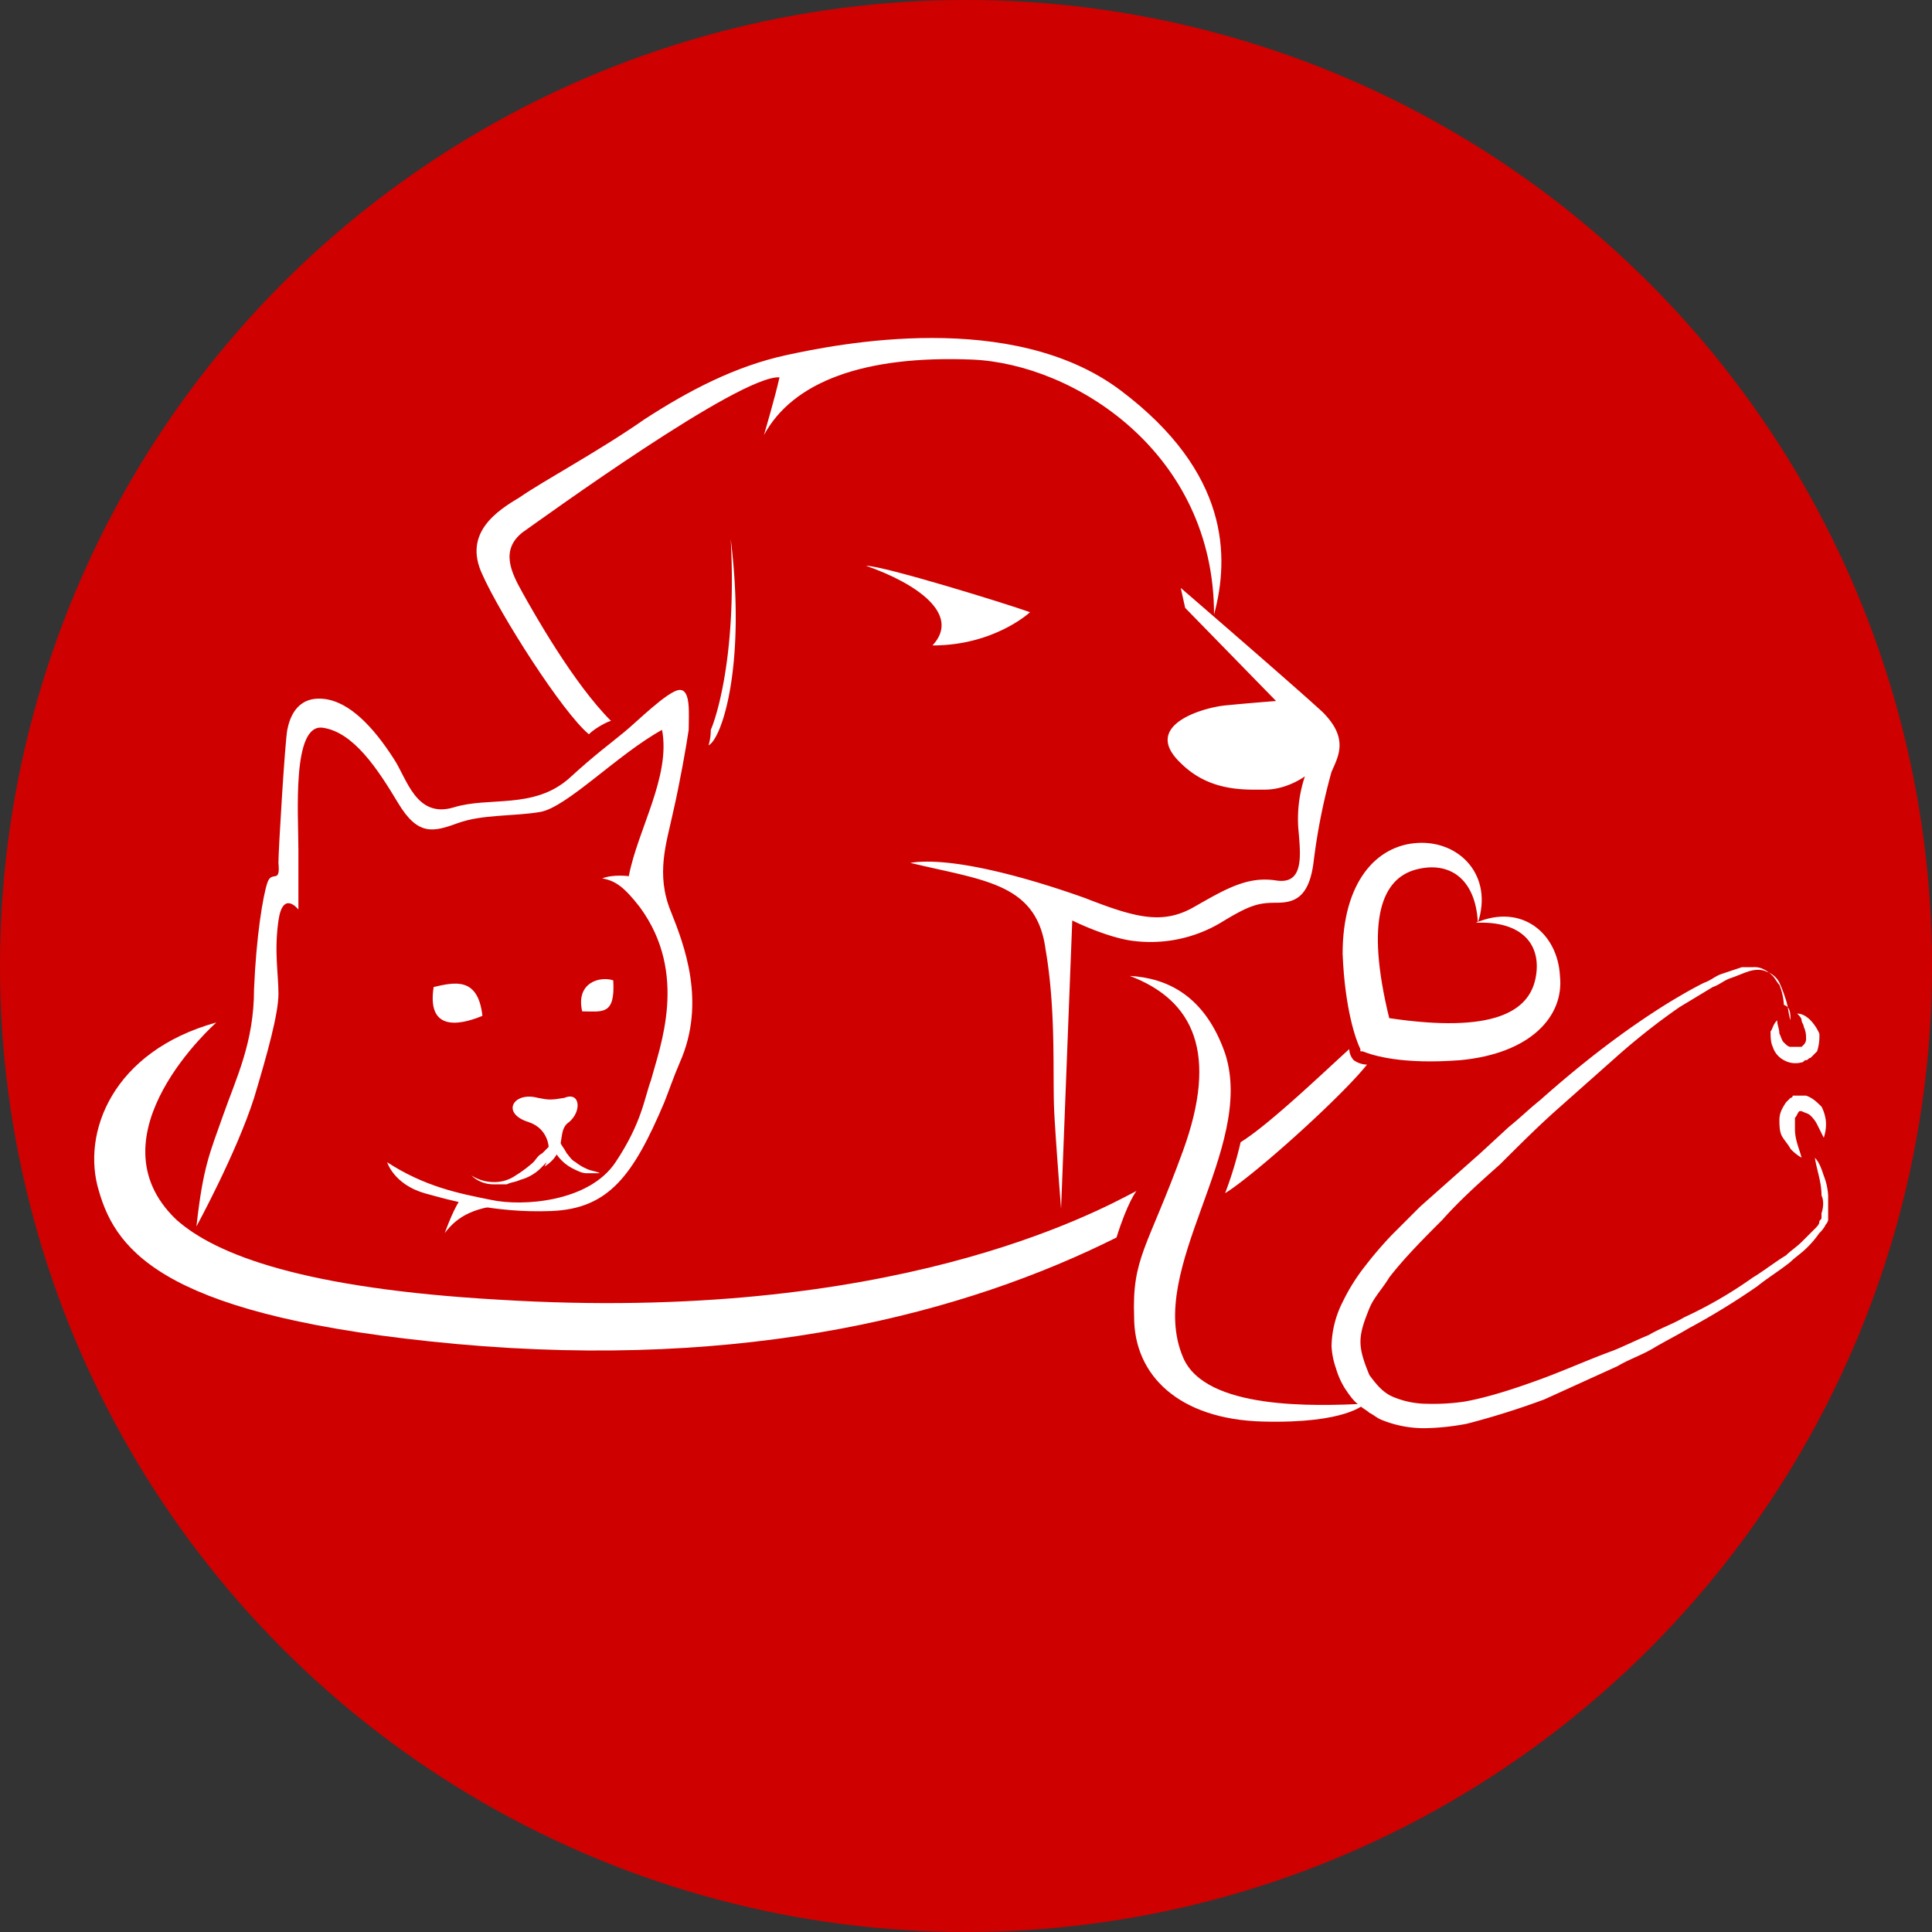
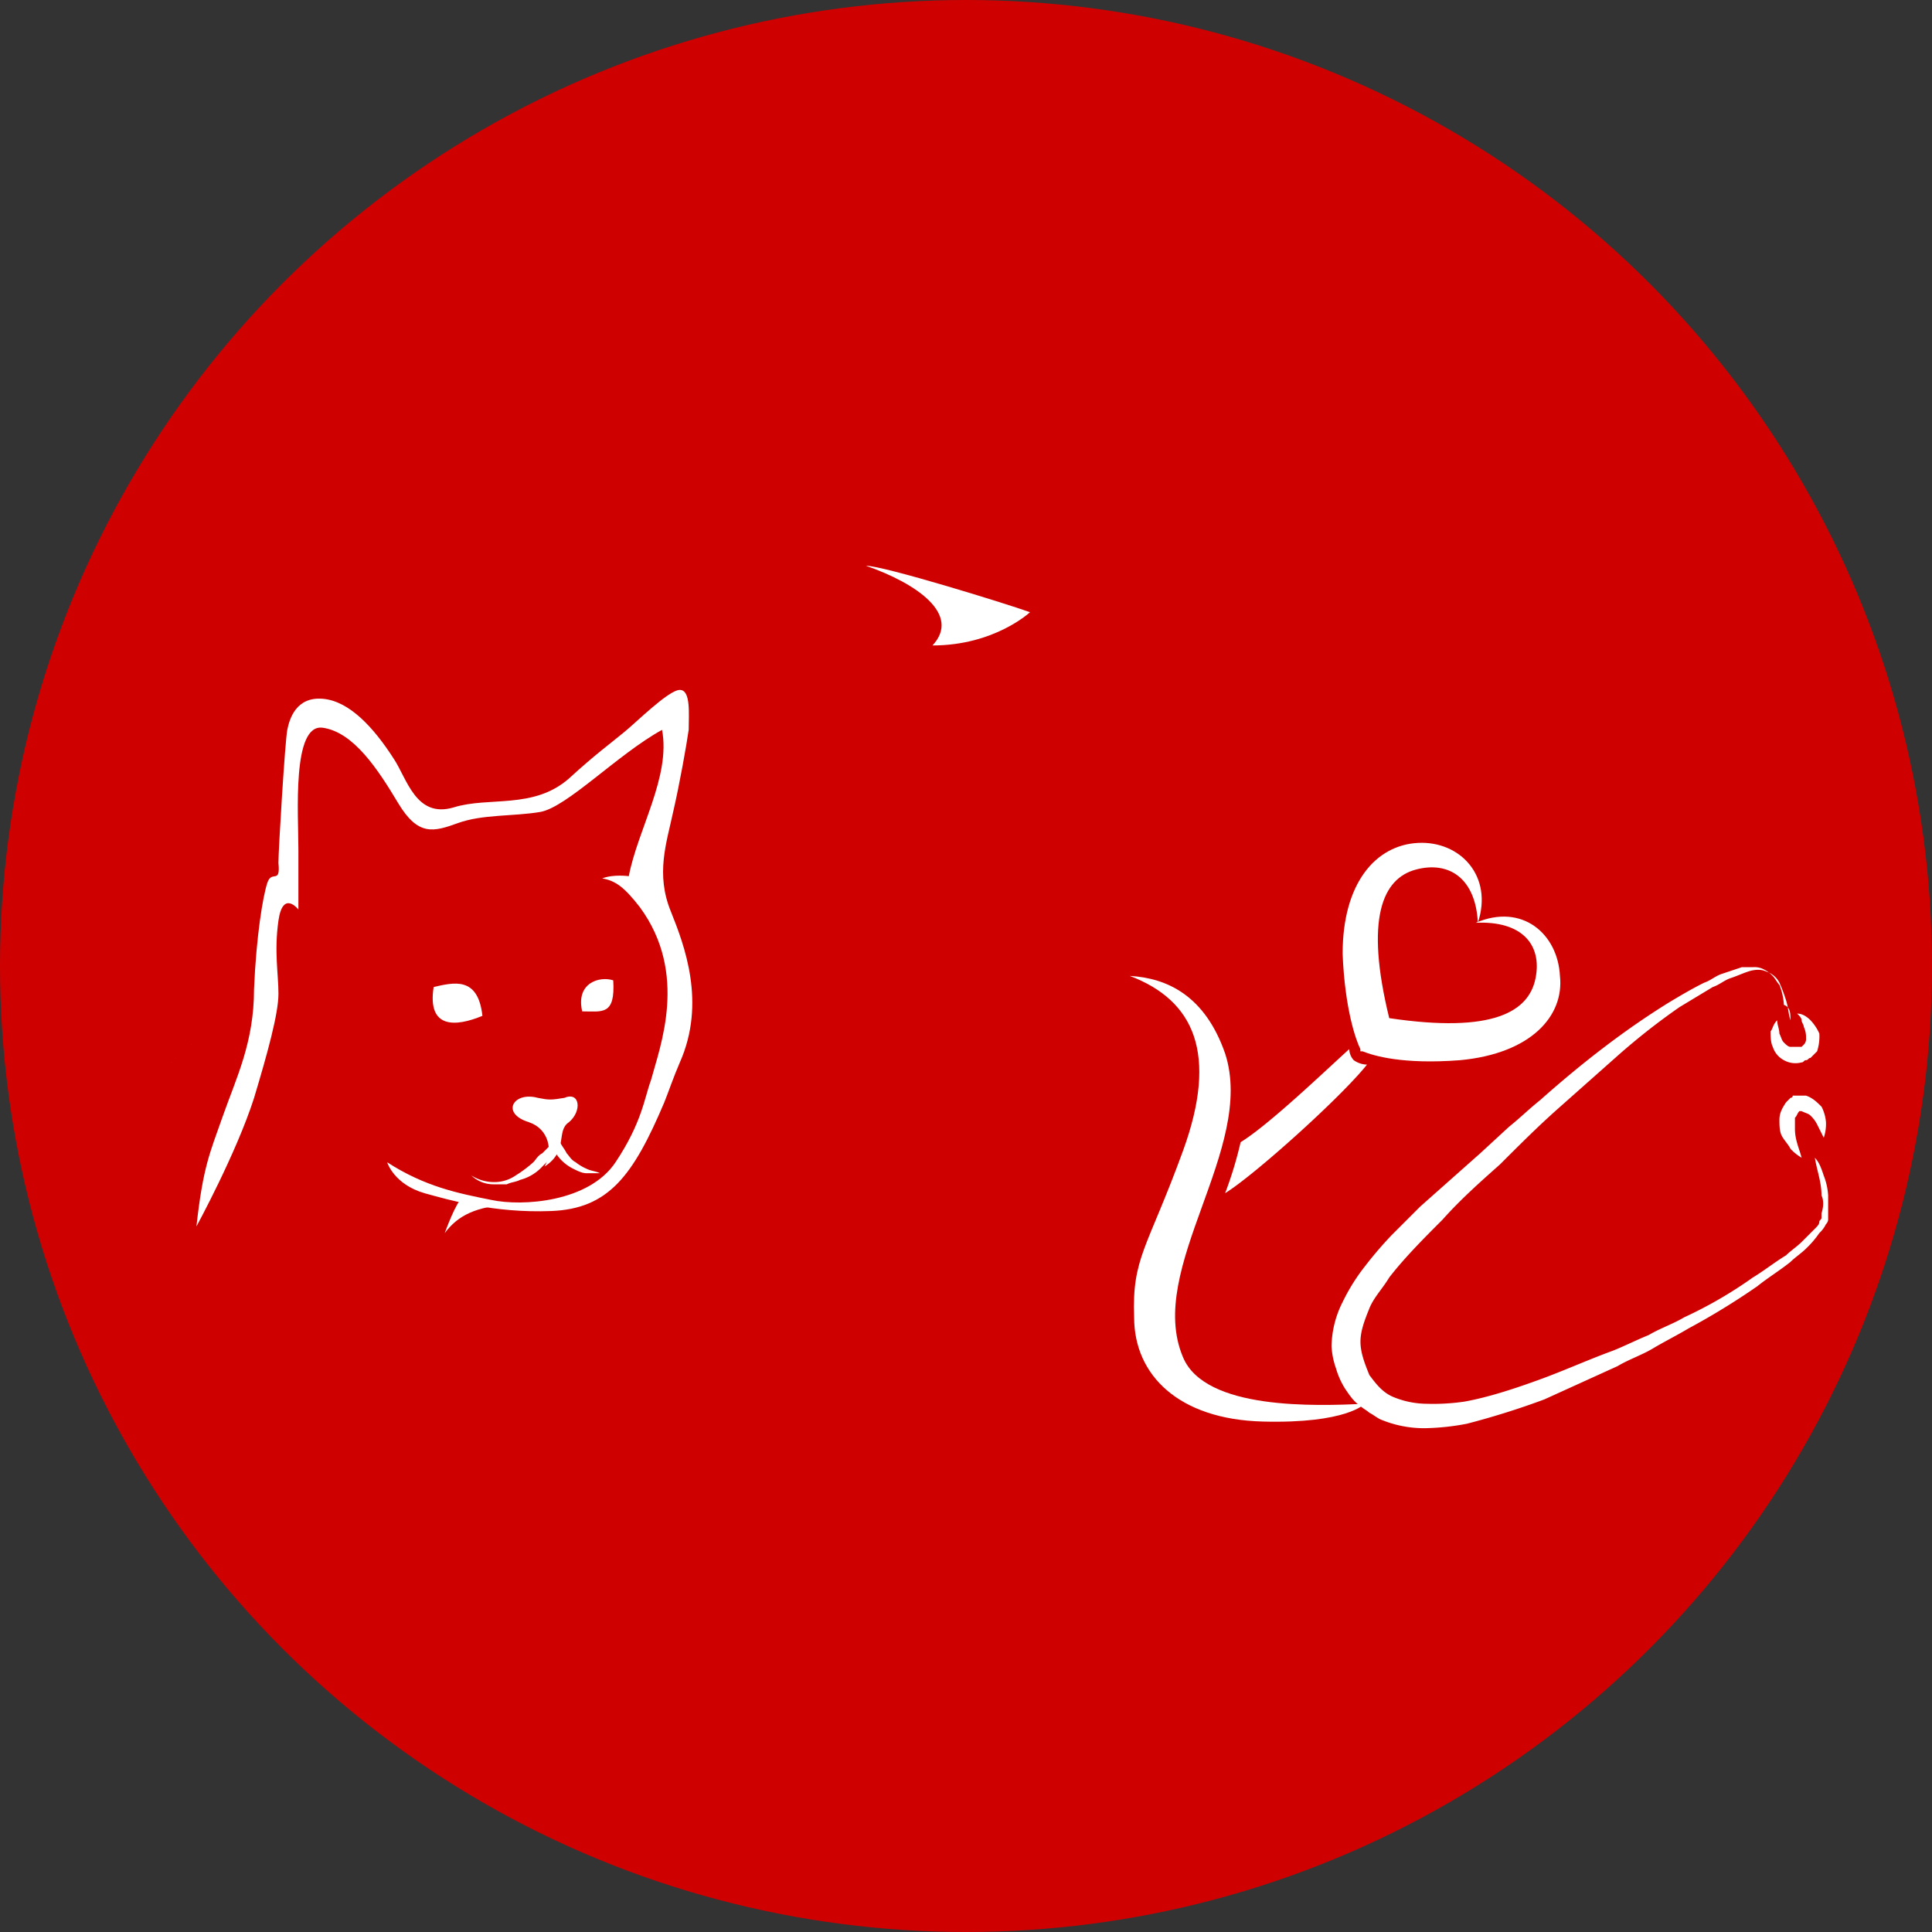
<svg xmlns="http://www.w3.org/2000/svg" viewBox="0 0 800 800">
  <rect x="0" y="0" width="800" height="800" fill="#333333" stroke="none" />
  <defs>
    <style>.cls-1{fill:#cf0000;}.cls-2{fill:#fff;}</style>
  </defs>
  <g id="Layer_2" data-name="Layer 2">
    <g id="Layer_1-2" data-name="Layer 1">
      <circle class="cls-1" cx="400" cy="400" r="400" />
      <path class="cls-2" d="M222.71,454.6c-10.09-2.76-15.6,6.42-3.67,10.09,8.26,2.76,10.1,11.94,6.43,18.36,10.1-6.42,4.59-14.68,10.1-18.36,5.5-4.59,4.59-12.85-1.84-10.09C228.22,455.51,227.3,455.51,222.71,454.6Z" />
      <path class="cls-2" d="M195.17,486.73a17.79,17.79,0,0,0,9.18,2.75,15.52,15.52,0,0,0,9.18-2.75,51.63,51.63,0,0,0,7.35-5.51c.92-.92,1.83-2.76,3.67-3.67l1.84-1.84a237.45,237.45,0,0,1,1.83-1.84l1.84-3.67,1.83,2.76c.92,1.83,1.84,2.75,2.76,4.59.92.91,1.83,2.75,3.67,3.67a20,20,0,0,0,4.59,2.75c1.84.92,3.67.92,5.51,1.84h-5.51c-1.84,0-3.67-.92-5.51-1.84a18,18,0,0,1-8.26-8.26h2.75a.89.89,0,0,1-.91.92l-.92.92c-.92.91-.92,1.83-1.84,1.83l-3.67,3.67a19,19,0,0,1-9.18,5.51c-1.84.92-3.67.92-5.51,1.84h-5.51A13.18,13.18,0,0,1,195.17,486.73Z" />
      <path class="cls-2" d="M179.57,408.69c8.26-1.83,18.36-4.59,20.19,11.94C188.75,425.22,176.81,426.14,179.57,408.69Z" />
      <path class="cls-2" d="M241.07,418.79c8.27,0,13.77,1.84,12.86-12.85C248.42,404.1,238.32,406.86,241.07,418.79Z" />
      <path class="cls-2" d="M81.34,507.84c2.75-24.79,5.51-30.29,11-45.9s12.85-30.29,12.85-52.33c.92-22,3.67-38.55,5.51-44.06s5.5.92,4.59-8.26c0-5.51,2.75-50.5,3.67-55.09s3.67-13.77,14.69-12.85,21.11,11.94,29.37,24.79c5.51,8.26,9.18,24.79,24.79,20.2,14.69-4.59,33,.91,47.74-11.94,11-10.1,17.44-14.69,22.95-19.28,4.59-3.67,18.36-17.44,23-17.44s3.67,10.1,3.67,16.52c-.92,6.43-3.67,22-6.43,34-2.75,12.85-7.34,25.71-.92,41.31,5.51,13.77,14.69,37.64,3.68,62.43-2.76,6.42-4.59,11.93-6.43,16.52-12.85,30.3-23,44.07-46.82,45s-42.23-4.59-52.33-7.34c-12.85-3.67-15.6-12.85-15.6-12.85,15.6,10.1,29.38,12.85,43.15,15.6,12.85,2.76,40.39.92,51.4-15.6s11.94-26.62,14.69-34c3.67-13.77,15.61-44.06-4.59-71.6-6.42-8.27-10.1-11-15.6-11.94,4.59-1.83,11-.92,11-.92,3.67-19.27,17.44-41.31,13.77-60.59-18.36,10.1-39.47,32.14-50.49,34s-23.87.92-34,4.59-16.52,5.51-24.78-8.26-18.36-29.38-31.21-31.21-10.1,35.8-10.1,50.49v24.78s-6.43-8.26-8.26,4.59,0,22,0,30.3-4.59,24.79-10.1,43.15C97.86,477.55,81.34,507.84,81.34,507.84Z" />
      <path class="cls-2" d="M184.16,510.59s4.59-12.85,7.34-14.68,13.77,2.75,20.2,2.75C197,499.58,189.66,503.25,184.16,510.59Z" />
      <path class="cls-2" d="M467.82,404.1c26.63,10.1,36.73,32.14,22,72.53s-21.12,44.06-20.2,68.85c0,23.87,18.36,42.23,53.25,43.15s42.22-7.35,42.22-7.35C544.94,582.2,499,584,489.86,562c-15.61-36.72,30.29-86.29,17.44-125.76C499,412.37,483.43,405,467.82,404.1Z" />
-       <path class="cls-2" d="M376.94,357.29c30.3,7.34,52.33,8.26,56,35.8,4.59,26.62,2.75,53.24,3.67,68.85s2.76,38.56,2.76,38.56L444,381.15s12.85,6.43,23.86,8.27a57,57,0,0,0,37.64-7.35c11.94-7.34,15.61-8.26,22.95-8.26S542.18,372,544,356.37a252.75,252.75,0,0,1,7.34-36.72c2.76-6.43,7.35-13.77-3.67-24.79-11.93-11-58.75-51.41-58.75-51.41l1.83,8.26,37.64,38.56s-11.93.92-21.11,1.84-34.89,8.26-18.36,23.86c11.93,11.94,26.62,11,34.88,11,9.18,0,16.53-5.51,16.53-5.51a56.08,56.08,0,0,0-2.76,21.12c.92,11,2.76,23.87-9.18,22s-21.11,3.67-34,11-23.87,4.59-45-3.68C426.51,363.71,394.38,354.53,376.94,357.29Z" />
-       <path class="cls-2" d="M502.71,254.47c6.43-23.87,6.43-58.76-38.56-92.72s-117.5-19.28-138.62-14.69-40.39,14.69-58.75,26.62c-18.36,12.85-42.23,25.71-51.41,32.13-9.18,5.51-23.87,14.69-15.61,32.13,7.35,16.53,33.05,56.92,44.07,66.1,2.75-2.75,8.26-5.51,9.18-5.51-15.61-15.6-32.13-45-36.72-53.24s-9.18-17.44,0-24.79c9.18-6.43,90-65.18,106.49-64.26-1.84,8.26-6.43,23.87-6.43,23.87,11.94-22,41.31-33.05,86.3-31.21C444.87,150.73,502.71,187.45,502.71,254.47Z" />
-       <path class="cls-2" d="M293.4,308.63c5.51-2.75,15.61-33.05,9.18-85.38,2.76,51.41-7.34,77.12-8.26,78.95A22.35,22.35,0,0,1,293.4,308.63Z" />
      <path class="cls-2" d="M358.58,234.27c21.11,7.35,39.48,20.2,27.54,33,25.71,0,40.39-13.77,40.39-13.77C416.42,249.88,365.92,234.27,358.58,234.27Z" />
      <path class="cls-2" d="M604.61,439c-23.87,1.84-35.8-1.84-40.39-3.67h-.92v-.92c-1.84-3.67-6.43-16.53-7.35-39.48,0-29.37,13.77-45,31.22-45.9s31.21,13.77,24.78,33.05c-.91-18.36-11.93-25.7-25.7-22s-21.12,20.2-11,61.51h0c43.15,6.42,57.84-2.76,60.59-16.53s-5.51-23.87-24.78-22.95c19.27-8.26,34,4.59,34.88,22C647.76,420.63,634,436.24,604.61,439Z" />
      <path class="cls-2" d="M741.39,422.46c-.91-2.75-.91-5.5-1.83-8.26a62.93,62.93,0,0,0-2.76-7.34,9.36,9.36,0,0,0-5.5-4.59c-1.84-.92-4.59-.92-7.35,0s-4.59,1.83-7.34,2.75-4.59,2.76-7.35,3.67L695.49,417a275.86,275.86,0,0,0-25.7,20.19l-24.79,22c-8.26,7.34-15.6,14.68-23.87,22.95-8.26,7.34-16.52,14.68-23.86,22.95-7.35,7.34-15.61,15.6-22,23.86-2.75,4.6-6.42,8.27-8.26,12.86s-3.67,9.18-3.67,13.77,1.83,9.18,3.67,13.77c2.75,3.67,5.51,7.34,10.1,9.18a37,37,0,0,0,13.77,2.75,88.92,88.92,0,0,0,15.61-.92c10.09-1.83,21.11-5.5,31.21-9.18s20.19-8.26,30.29-11.93c4.59-1.84,10.1-4.59,14.69-6.43,4.59-2.75,10.1-4.59,14.69-7.34A176.93,176.93,0,0,0,725.79,529c4.59-2.76,9.18-6.43,13.77-9.19,1.83-1.83,4.59-3.67,6.42-5.5l5.51-5.51c.92-.92,1.84-1.84,1.84-2.76s.92-.91.92-1.83v-1.84c.91-2.75.91-5.51,0-7.34,0-5.51-1.84-10.1-2.76-15.61,1.84,1.84,2.76,4.59,3.67,7.35A26.68,26.68,0,0,1,757,495v10.1a3.21,3.21,0,0,1-.92,1.83,12.49,12.49,0,0,1-2.75,3.67,39.89,39.89,0,0,1-5.51,6.43c-1.84,1.84-4.59,3.67-6.43,5.51-4.59,3.67-9.18,6.42-13.77,10.1a296.83,296.83,0,0,1-28.45,17.44c-4.59,2.75-10.1,5.51-14.69,8.26s-10.1,4.59-14.69,7.35l-30.3,13.77a327.08,327.08,0,0,1-32.13,10.09,101.31,101.31,0,0,1-17.44,1.84,46.76,46.76,0,0,1-18.36-3.67c-1.84-.92-2.75-1.84-4.59-2.76-.92-.91-2.75-1.83-3.67-2.75-2.76-1.84-4.59-4.59-6.43-7.34a32.93,32.93,0,0,1-3.67-8.27,32.48,32.48,0,0,1-1.84-9.18A41.87,41.87,0,0,1,556,539.05a80,80,0,0,1,9.18-14.69,161.49,161.49,0,0,1,11-12.85l11.93-11.93,24.79-22,11.94-11c4.59-3.67,8.26-7.34,12.85-11,16.52-14.68,34-28.46,53.24-40.39,4.59-2.75,9.18-5.51,14.69-8.26,2.76-.92,4.59-2.76,7.35-3.67l8.26-2.76h4.59a8.28,8.28,0,0,1,4.59.92,13,13,0,0,1,3.67,2.75c.92.92,1.84,2.76,2.75,3.68a26.68,26.68,0,0,1,1.84,8.26C741.39,417,741.39,419.71,741.39,422.46Z" />
      <path class="cls-2" d="M746,479.38a20.2,20.2,0,0,1-4.59-3.67c-.91-1.84-2.75-3.67-3.67-5.51s-.92-4.59-.92-6.42c0-2.76.92-4.59,2.76-7.35l1.83-1.83a.9.9,0,0,0,.92-.92h5.51c2.75.92,4.59,2.75,6.43,4.59a17.13,17.13,0,0,1,1.83,6.42,17.88,17.88,0,0,1-.92,6.43c-.91-1.84-1.83-3.67-2.75-5.51a13,13,0,0,0-2.75-3.67c-.92-.92-1.84-.92-3.68-1.84h-.91c-.92.92-.92,1.84-1.84,2.76v4.59C743.23,472,745.07,475.71,746,479.38Z" />
      <path class="cls-2" d="M735.89,422.46c0,1.84.91,3.68.91,5.51.92,1.84.92,2.76,1.84,3.68s1.84,1.83,2.75,1.83H746l.92-.92a3.35,3.35,0,0,0,.92-2.75,10,10,0,0,0-.92-4.59c0-.92-.92-1.84-.92-2.76s-.91-1.83-1.83-2.75q2.75,0,5.51,2.75a19.51,19.51,0,0,1,3.67,5.51,20.2,20.2,0,0,1-.92,7.35l-2.75,2.75c-.92,0-.92.92-1.84.92s-.92.92-1.84.92a9.73,9.73,0,0,1-7.34-.92,9.39,9.39,0,0,1-4.59-5.51c-.92-1.83-.92-4.59-.92-6.43C734.05,426.14,734.05,424.3,735.89,422.46Z" />
-       <path class="cls-2" d="M89.6,423.38c-43.15,11.94-56,45.9-48.65,69.77,7.34,25.71,28.45,52.33,147.8,63.35,121.18,11,211.14-12.86,273.57-44.07,4.59-14.69,8.26-19.28,8.26-19.28-17.44,9.18-101.9,55.08-264.39,45-79.87-4.59-116.59-18.37-133.11-33.05C36.36,470.2,89.6,423.38,89.6,423.38Z" />
+       <path class="cls-2" d="M89.6,423.38C36.36,470.2,89.6,423.38,89.6,423.38Z" />
      <path class="cls-2" d="M507.3,494.07c11.93-7.34,47.74-39.47,58.75-53.24a9.86,9.86,0,0,1-5.51-1.84,7,7,0,0,1-1.83-4.59c-9.18,8.26-33.05,31.21-45,38.56A160.94,160.94,0,0,1,507.3,494.07Z" />
    </g>
  </g>
</svg>